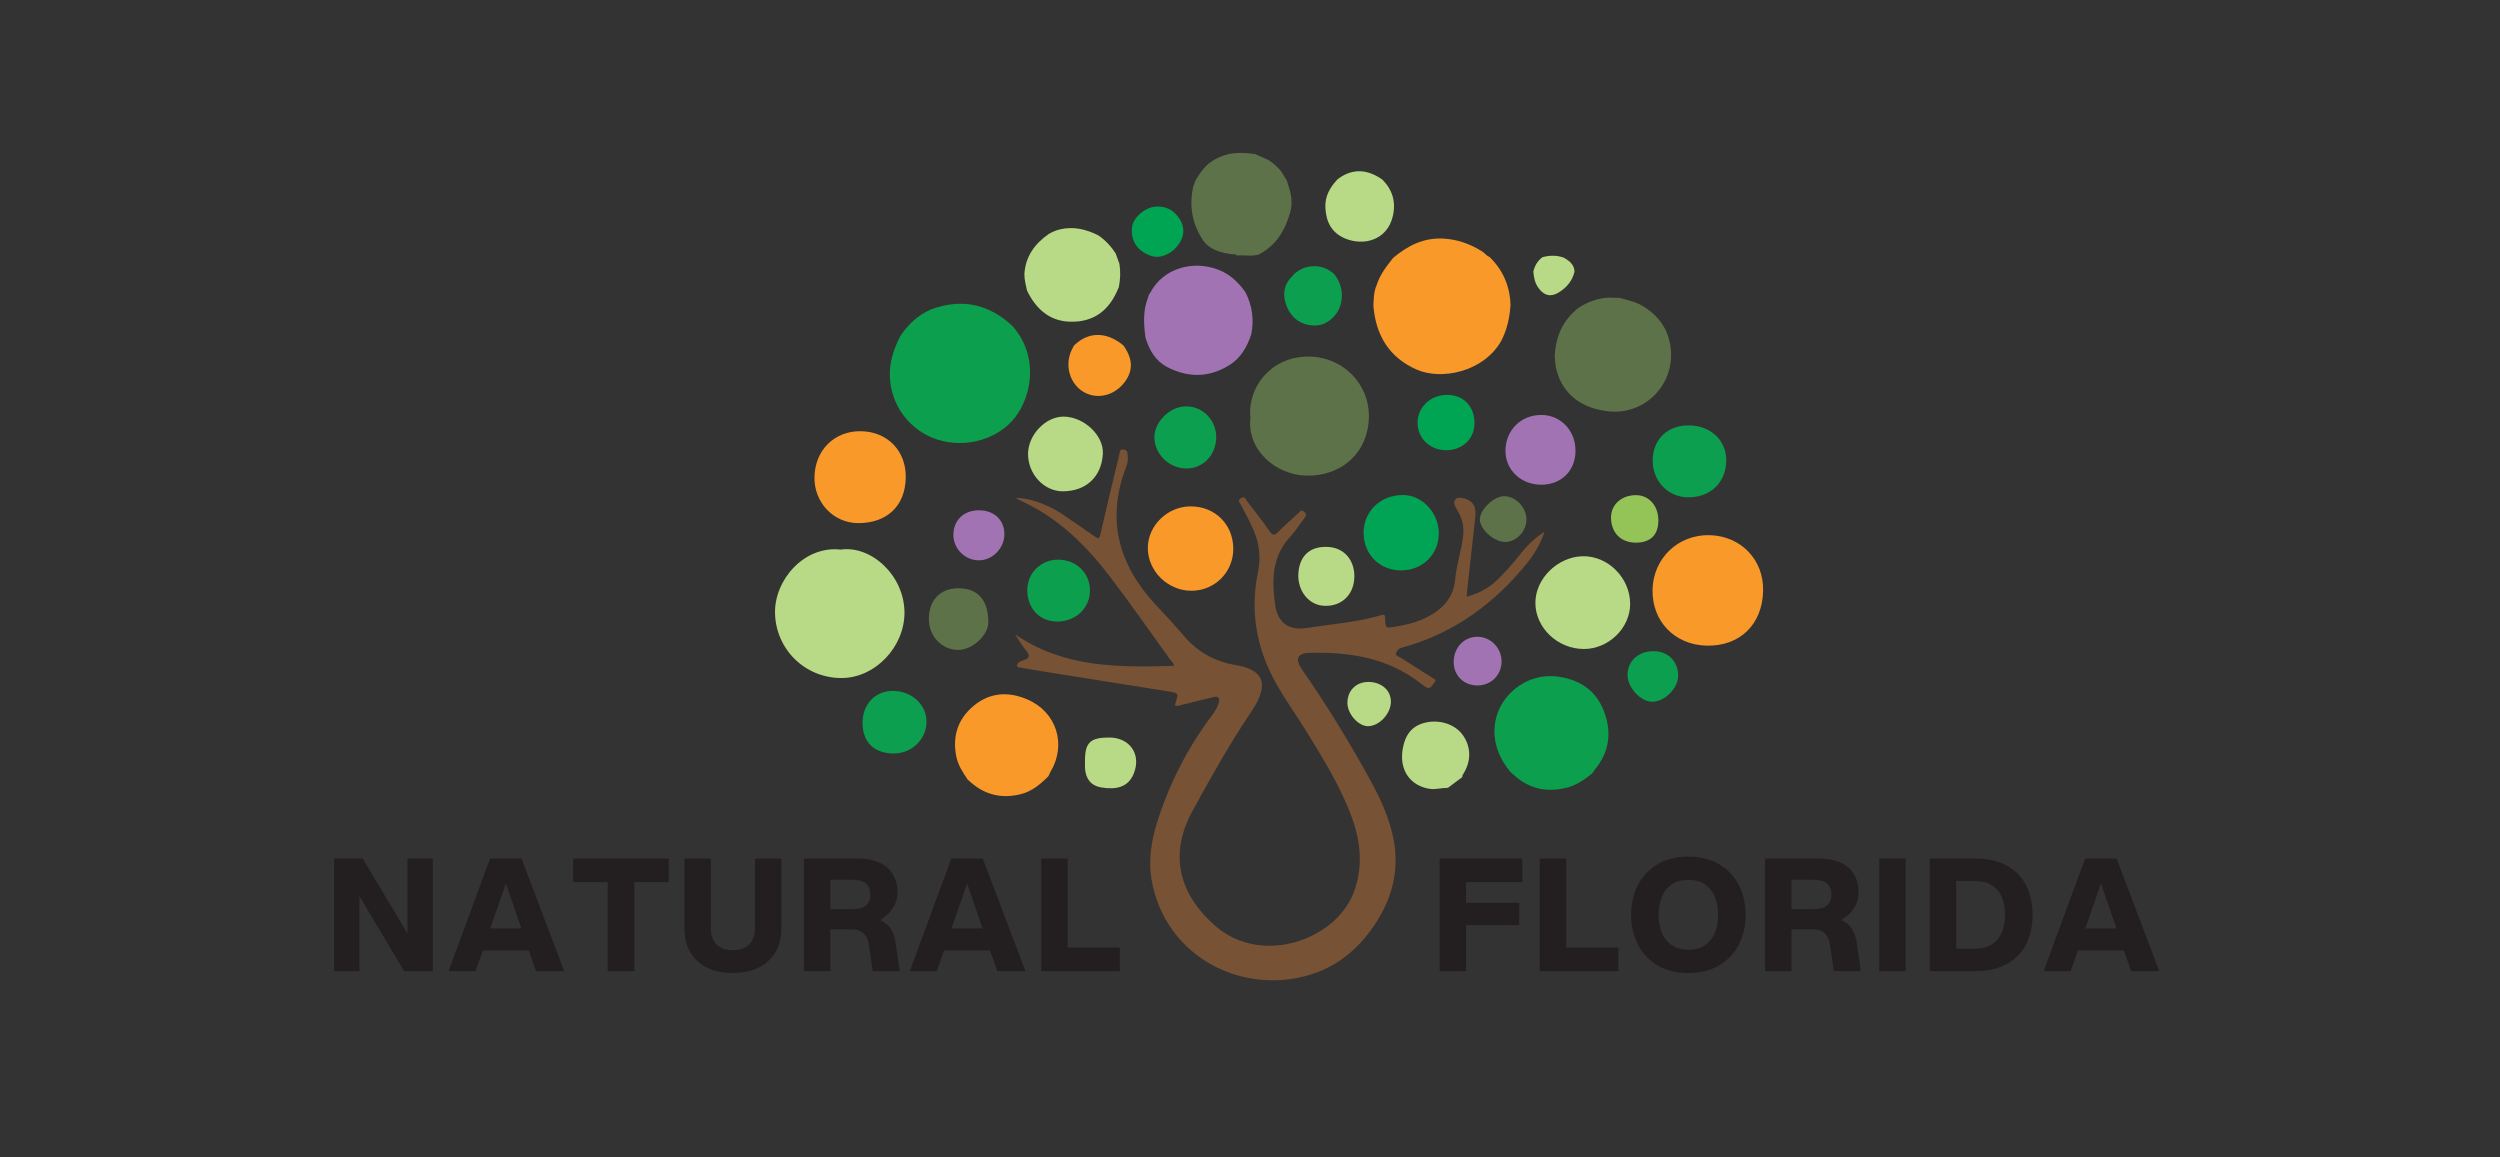
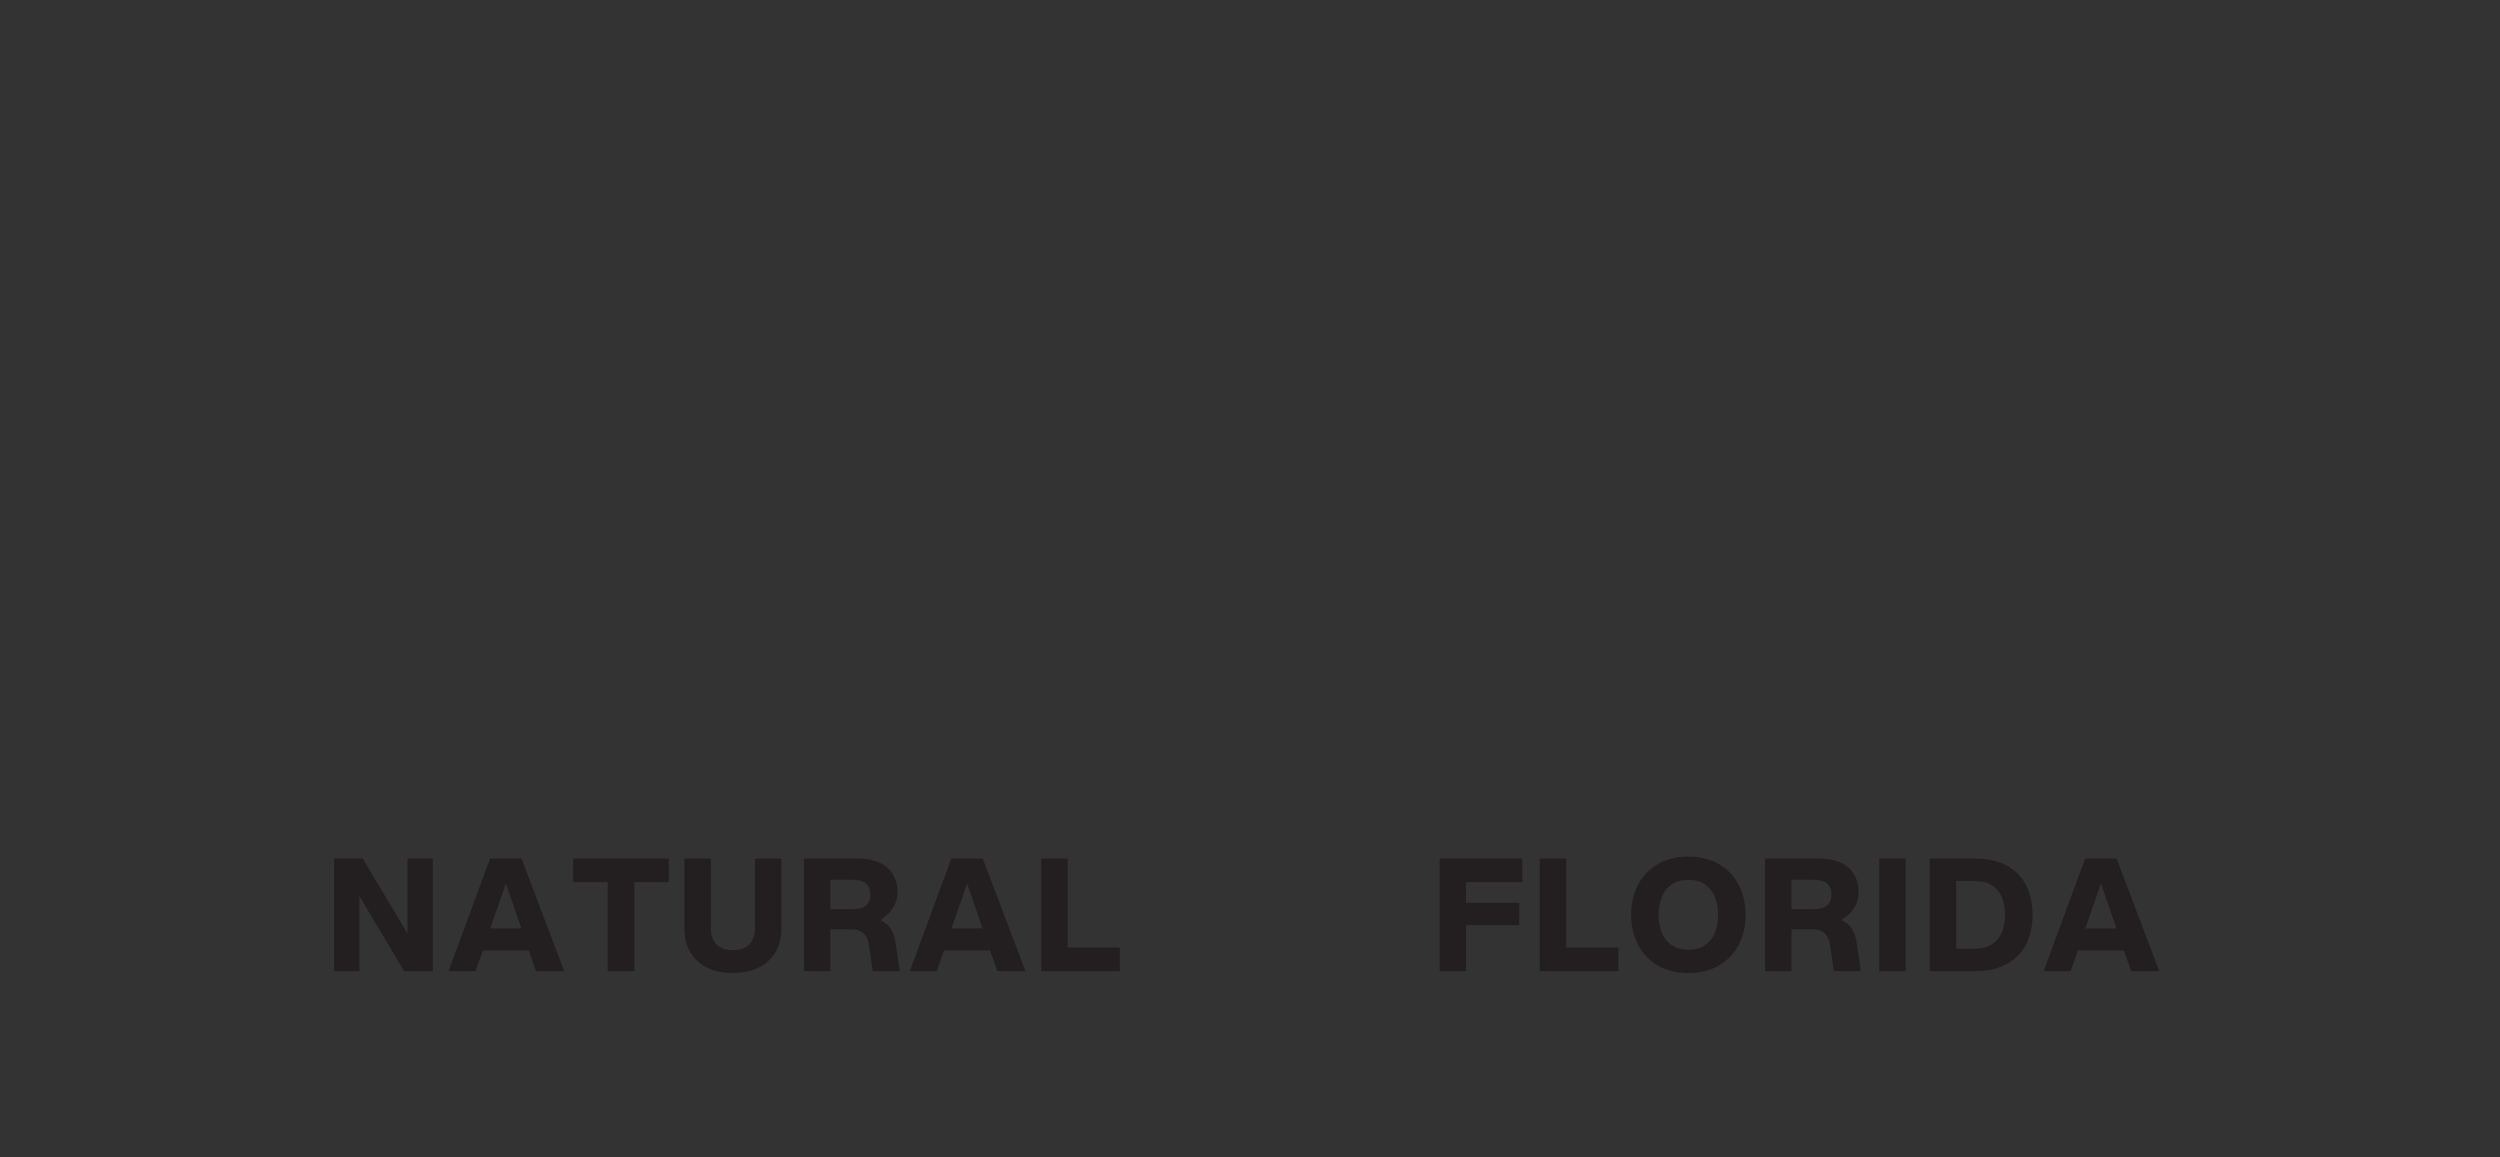
<svg xmlns="http://www.w3.org/2000/svg" id="Layer_1" data-name="Layer 1" viewBox="0 0 1080 500">
  <rect x="0" y="0" width="1080" height="500" fill="#333333" stroke="none" />
  <defs>
    <clipPath id="clippath">
-       <path d="m344.8 329.47 118.32 27.23 43.87 52.92c20.29 24.47 56.38 28.32 81.37 8.68l7.68-6.03 14.61-51.42 87.23-19.11 244.11-73.54V56.92L538.37-8.65 297.95 90.43 210.52 237.6l-77.23 83.06 182.45 16.55 29.06-7.74Z" class="cls-1" />
-     </clipPath>
+       </clipPath>
    <clipPath id="clippath-1">
      <path d="M82.25-62.52h928.55v1313.23H82.25z" class="cls-1" />
    </clipPath>
    <clipPath id="clippath-2">
      <path d="M82.25-62.52h928.55v1313.23H82.25z" class="cls-1" />
    </clipPath>
    <style>.cls-1{fill:none}.cls-2{fill:#070707}.cls-3{fill:#010101}.cls-4{fill:#b8d985}.cls-6{fill:#0c9f4e}.cls-7{fill:#030303}.cls-8{fill:#00a554}.cls-10{fill:#f8992a}.cls-14{fill:#785234}.cls-15{fill:#5d7249}.cls-17{fill:#a273b2}.cls-19{fill:#0b9f4f}</style>
  </defs>
  <g style="clip-path:url(#clippath)">
    <g style="clip-path:url(#clippath-1)">
      <g style="clip-path:url(#clippath-2)">
        <path d="M926.36 403.54q-6.08 0-8.19-5.86c-1.9-5.27-1.9-5.3-7.48-5.26-3.15.02-6.93-.91-9.28.49-2.37 1.42-2.37 5.56-3.38 8.51-.53 1.54-1.15 2.26-2.88 2.16a68.38 68.38 0 0 0-7.71 0c-1.98.1-2.07-.57-1.44-2.19 3.07-7.94 6.06-15.9 9.06-23.87 1.73-4.58 3.44-9.17 5.1-13.78.62-1.72 1.4-2.71 3.57-2.55 3.54.26 7.11.12 10.67.05 1.36-.03 2.03.34 2.58 1.73 5.04 12.96 10.15 25.89 15.37 38.78.7 1.72.16 1.84-1.24 1.81-1.58-.04-3.16 0-4.75 0m-18.18-34.97c-1.43 6.02-3.57 10.94-5.22 16.2h11.22c-1.93-5.21-3.8-10.28-5.99-16.2" class="cls-7" />
        <path d="M439.44 274.63c20.69 13.87 44.07 13.71 67.62 13.02.09-1.22-.87-1.77-1.41-2.52-8.63-11.97-17.06-24.09-26-35.83-10.12-13.29-21.83-24.95-37.2-32.29-1.03-.49-2.06-1-3.08-1.52-.13-.07-.22-.22-.33-.34 4.92-.25 13.74 2.79 19.68 6.82 4.75 3.23 9.48 6.47 14.19 9.76 1.35.95 1.96 1.3 2.45-.86 2.63-11.57 5.43-23.1 8.21-34.64.22-.91-.04-2.21 1.73-2.06 1.59.14 1.73 1 1.85 2.27.15 1.66.13 3.24-.49 4.83-8.94 22.85-3.6 42.72 12.78 60.17 4.1 4.37 8.17 8.75 12.05 13.32 5.91 6.96 13.44 11.1 22.47 12.58 2.25.37 4.48.93 6.54 1.97 4.04 2.04 5.44 5.19 4.29 9.58-.87 3.31-2.63 6.16-4.5 8.96-9.19 13.7-17.26 28.04-25.15 42.51-10.62 19.46-5.17 36.6 9.94 49.69 20.16 17.46 52.2 5.91 59.84-14.81 4.09-11.11 2.84-22-1.12-32.68-4.5-12.1-11.21-23.13-17.89-34.12-4.72-7.77-10.08-15.17-14.56-23.08-8.5-15.01-11.43-31.08-7.91-48.15 1.28-6.19.68-12.23-1.84-18.06-1.63-3.76-3.55-7.38-5.5-10.99-.49-.9-1.66-1.8-.09-2.88 1.75-1.2 2.12.44 2.77 1.29 3.3 4.29 6.65 8.54 9.74 12.99 1.34 1.93 2.14 1.74 3.62.27 2.85-2.84 5.85-5.52 8.81-8.23.65-.6 1.11-1.66 2.38-.56 1.22 1.06.94 1.78.12 2.84-2.06 2.65-3.8 5.59-6.09 8.03-5.87 6.27-7.57 13.79-7.2 22.02.11 2.53.35 5.08.73 7.59 1.09 7.31 5.82 10.92 13.09 9.83 11.01-1.65 22.16-2.54 32.92-5.64 1.43-.41 1.42.33 1.46 1.36.17 4.41.18 4.35 4.56 3.63 4.47-.73 8.87-1.78 12.92-3.77 6.96-3.43 12.06-8.32 12.8-16.68.56-6.37 2.74-12.46 3.44-18.84.4-3.6-.22-6.82-1.94-9.92-.12-.22-.25-.42-.36-.64-.79-1.7-2.51-3.56-.9-5.26 1.42-1.5 6.13.09 7.44 2.08 1.1 1.68 1.23 3.55 1.03 5.45-1.09 10.02-2.22 20.04-3.33 30.06-.16 1.44-.28 2.89-.44 4.56 5.1-1.29 9.31-3.52 12.89-6.91 3.63-3.45 6.94-7.21 10.05-11.14 3.04-3.86 6.49-7.3 10.7-9.97-1.65 4.94-4.17 9.4-7.4 13.39-13.93 17.28-31.06 29.98-52.62 36.22-.63.18-1.25.41-1.88.56-1.3.3-1.95 1.4-2.25 2.41-.32 1.05 1.05 1.2 1.71 1.63 5.16 3.32 10.36 6.6 15.55 9.88-2.77 4.19-2.88 4.32-6.55 1.44-14.27-11.16-30.89-13.7-48.3-13.21-5.04.14-6.09 2.77-3 7.2 10.41 14.94 19.9 30.46 28.72 46.38 4.86 8.77 9.21 17.79 10.96 27.76 2.16 12.34-.57 23.75-7.16 34.32-8.68 13.91-20.79 22.84-37.2 25.21-28.02 4.04-55.13-13.45-60.28-42.6-1.51-8.59-.19-17.01 2.4-25.23 5.28-16.71 13.14-32.12 23.73-46.1 1.25-1.65 2.25-3.42 2.84-5.4.63-2.11-.16-2.95-2.31-2.44-4.85 1.17-9.7 2.37-14.55 3.56-.62.15-1.24.43-2.02.09.07-.37.09-.76.21-1.12 1.33-4.2 1.35-4.27-2.93-4.96-17.87-2.88-35.76-5.7-53.64-8.55-3.48-.56-6.96-1.13-10.42-1.76-.53-.1-1.47.15-1.47-.87 0-.7.39-1.23 1.05-1.53.07-.03.14-.09.21-.13 1.34-.81 3.74-.97 3.82-2.48.07-1.32-1.61-2.72-2.51-4.09l-2.82-4.29.35-.38" class="cls-14" />
        <path d="M388.81 145.4c3.38-5.18 7.69-9.29 13.44-11.76 13.31-4.88 25.06-2.32 35.32 7.38 11.51 13.4 7.88 30.32 1 39.23-7.33 9.5-21.32 13.57-33.59 9.65-11.8-3.76-19.93-14.53-20.54-26.74-.32-6.43 1.54-12.17 4.37-17.76" class="cls-6" />
        <path d="M640.29 108.62c1.12.7 1.87 1.91 3.18 2.37 5.8 5.65 8.79 12.54 9.07 20.62-.31 5.51-1.48 10.79-4.04 15.72-7.68 13.43-25.88 17.02-36.52 12.33-11.9-5.24-17.64-14.86-18.67-27.56.17-2.98.09-6.01 1.36-8.82 1.42-4.53 4.24-8.23 7.16-11.85 6.28-5.34 13.3-8.84 21.78-8.36 6.03.34 11.57 2.34 16.68 5.55" class="cls-10" />
        <path d="M363.18 237.43c12.86-1.93 27.33 10.83 27.55 26.92.2 14.97-12.59 28.54-27.19 28.56-15.87.02-28.44-12.49-28.73-28.09-.27-14.35 12.63-29.19 28.38-27.39" class="cls-4" />
        <path d="M540.18 180.35c-1.33-12.86 8.69-26.07 24.5-26.31 15.18-.23 26.89 11.55 26.68 26.12-.22 15.06-11.51 25.67-27.05 25.31-13.05-.3-25.74-10.9-24.13-25.11m155.2-51.79 4.43.13c2.82.83 5.71 1.44 8.4 2.69 7.48 4.05 12.34 9.92 13.48 18.63 2.08 15.89-10.95 29.38-26.87 27.67-11.6-1.25-19.55-7.45-22.28-17.36-.54-1.98-.75-4.02-.89-6.06.26-8.75 3.44-16.06 10.52-21.47 4.05-2.52 8.39-4.12 13.21-4.24" class="cls-15" />
        <path d="M688.06 333.92c-3.41 2.8-7.01 5.33-11.38 6.4-8.53 2.09-16.19.47-22.75-5.58-.48-.44-.98-.86-1.47-1.29-4.25-5.23-6.97-11.01-6.85-17.94.25-14.25 13.46-25.29 27.73-23.17 9.24 1.37 16.11 5.97 19.52 14.8 3.52 9.09 2.47 17.67-3.9 25.34-.36.43-.61.95-.91 1.43" class="cls-6" />
        <path d="M761.67 255.29c-.34 14.55-10.14 24-24.49 23.63-13.78-.36-23.6-10.59-23.28-24.25.32-13.52 11.07-23.78 24.59-23.48 13.59.31 23.5 10.61 23.18 24.1" class="cls-10" />
        <path d="M494.85 145.89c-.62-4.61-.98-9.23.03-13.82.37-1.65 1-3.25 1.51-4.88.19-.26.41-.51.56-.79 5.82-10.97 18.77-13.83 29.08-10 5.2 1.93 9 5.51 12.07 9.99 2.9 5.72 3.69 11.72 2.45 18-1.78 5.42-4.49 10.24-9.46 13.34-8.74 5.46-17.82 5.53-26.84.84-5.07-2.64-7.78-7.33-9.39-12.69" class="cls-17" />
-         <path d="M452.93 335.29c-3.42 3.46-7.08 6.57-11.95 7.79-8.01 2-15.21.44-21.49-5.01l-1.47-1.29c-2.1-3.14-4.19-6.27-4.93-10.07-1.69-8.74.71-16.15 7.56-21.82 7.03-5.82 15-6.24 23.14-2.75 12.63 5.41 17.06 19.44 10.08 31.19-.37.62-.63 1.31-.94 1.97" class="cls-10" />
        <path d="M684.13 280.36c-11.29-.04-20.85-9.19-20.84-19.94 0-10.54 9.67-19.81 20.27-20.12 11.13-.32 20.69 9.46 20.67 20.6-.02 10.5-9.39 19.5-20.09 19.47" class="cls-4" />
        <path d="M351.85 206.21c.17-11.75 8.61-20.12 20.11-19.93 11.45.19 19.56 8.53 19.33 20.09-.26 12.8-8.74 19.64-20.49 19.62-10.75-.01-19.11-8.93-18.95-19.78m162.46 12.54c10.52-.02 18.37 7.7 18.47 18.18.09 10.1-7.86 18.2-17.94 18.28-10.3.08-19.04-8.48-18.98-18.58.05-9.64 8.53-17.86 18.46-17.88" class="cls-10" />
-         <path d="M605.36 246.41c-9.25.03-16.17-6.78-16.29-16.02-.12-9.4 7.18-16.51 16.99-16.55 8.25-.04 15.46 7.63 15.51 16.51.05 9.04-7.01 16.03-16.21 16.06" style="fill:#00a454" />
        <path d="M444.11 196.11c0-8.17 7.52-16.11 15.27-16.13 8.73-.02 17.56 8.04 17.05 16.17-.62 9.79-7.11 15.96-17.07 16.1-8.32.12-15.25-7.4-15.25-16.14" class="cls-4" />
        <path d="M729.66 183.77c9.4.09 16.13 6.45 16.08 15.19-.05 9.46-6.87 15.99-16.57 15.88-8.64-.1-15.27-7.06-15.21-15.96.07-9.1 6.4-15.2 15.69-15.11" class="cls-19" />
        <path d="M650.36 194.68c.1-8.96 6.79-15.53 15.69-15.42 8.35.11 14.65 6.89 14.56 15.66-.09 8.6-6.28 14.58-14.99 14.48-8.69-.1-15.35-6.52-15.25-14.72" class="cls-17" />
        <path d="M631.72 335.7c-2.06 1.54-4.13 3.08-6.19 4.62l-.51-.24c-.02.12-.05.24-.07.36l.06-.02c-2.37-.12-4.66.72-7.07.4-8.46-1.13-13.33-7.78-12.07-16.61.83-5.79 3.31-10.3 9.39-11.92 6.27-1.66 13.06.43 16.47 4.99 3.71 4.97 3.96 11.05.69 16.61-.33.56-.79 1.07-.69 1.79" class="cls-4" />
        <path d="M372.62 312.33c-.02-8.11 5.42-13.85 13.12-13.86 8.07-.01 14.52 5.89 14.51 13.28 0 7.59-6.37 13.78-14.14 13.76-8.51-.03-13.48-4.88-13.49-13.18" class="cls-19" />
        <path d="M456.79 268.51c-7.62.03-12.99-5.59-13-13.61-.01-7.35 5.91-13.17 13.37-13.13 7.84.04 13.74 5.8 13.7 13.38-.04 7.56-6.12 13.33-14.07 13.36" class="cls-6" />
        <path d="M498.7 188.87c0-6.8 6.88-13.41 13.88-13.33 7.08.08 12.81 5.99 12.82 13.24 0 7.72-5.6 13.64-12.89 13.61-7.48-.03-13.81-6.22-13.81-13.52" class="cls-19" />
        <path d="M463.96 149.28c6.18-6.12 14.16-6.11 21.41.02 4.02 5.72 4.21 10.71.6 15.61-3.77 5.12-9.84 7.3-15.37 5.53-7.68-2.47-11.31-11.79-7.56-19.42.29-.58.61-1.15.92-1.73" class="cls-10" />
        <path d="M413.9 254.12c8.48-.03 13.05 5.1 13.06 14.65 0 5.65-6.77 11.93-12.93 11.98-7.14.07-12.8-5.89-12.77-13.44.03-8.01 4.98-13.16 12.65-13.19" class="cls-15" />
        <path d="M585.08 249.06c-.04 7.88-5.65 13.18-13.36 12.63-6.96-.5-11.77-7.35-10.71-15.25.94-6.98 5.58-10.63 12.89-10.15 6.75.45 11.23 5.57 11.19 12.77" class="cls-4" />
        <path d="M636.98 182.73c.02 6.76-5.1 11.71-12.16 11.77-7 .05-12.41-5.1-12.43-11.86-.02-6.78 5.68-12.11 12.88-12.05 6.98.07 11.68 4.94 11.71 12.14" class="cls-8" />
        <path d="M468.72 328.86c-.08-8.01 2.2-10.24 10.4-10.26 8.93-.02 13.99 7.24 10.7 15.51-2.39 6-7.54 7.12-13.98 6.08-4.44-.71-6.77-3.6-7.11-8.15-.08-1.06-.01-2.13-.01-3.19" class="cls-4" />
        <path d="M422.89 242.06c-6 0-11-4.96-11.02-10.94-.03-6.33 4.45-10.67 10.99-10.67 6.6 0 10.99 4.1 11.03 10.3.04 6.02-5.1 11.31-11 11.31" class="cls-17" />
        <path d="M714.38 281.3c6.15.01 10.57 4.41 10.59 10.53.02 5.48-5.79 11.34-11.25 11.32-4.96-.01-10.6-6.1-10.62-11.47-.03-6.09 4.65-10.4 11.28-10.38" class="cls-19" />
        <path d="M638.15 296.12c-5.95-.06-10.24-4.41-10.15-10.29.09-6.11 4.45-10.72 10.17-10.75 5.79-.02 10.53 4.82 10.51 10.73-.02 5.84-4.65 10.37-10.53 10.31" class="cls-17" />
        <path d="M706.67 234.43c-6.45 0-10.69-4.29-10.71-10.87-.02-5.57 4.58-9.69 10.8-9.65 5.69.04 9.71 4.65 9.66 11.07-.05 6.15-3.46 9.45-9.75 9.45" style="fill:#94c358" />
        <path d="M659.43 224.42c0 5.06-4.35 9.68-9.13 9.71-4.86.03-11.03-5.47-11-9.8.03-4.19 6.01-9.92 10.4-9.97 5.03-.06 9.73 4.8 9.72 10.06" class="cls-15" />
-         <path d="M591.13 294.59c5.66.02 9.76 3.61 9.74 8.55-.02 5.17-4.97 10.49-9.83 10.57-4.24.07-9.01-5.34-8.96-10.17.05-5.25 3.81-8.96 9.05-8.94" class="cls-4" />
        <path d="M438.68 274.44c-.06-.05-.12-.1-.17-.16-.02-.02 0-.08.01-.12.04.11.07.22.11.33l.04-.05" class="cls-14" />
        <path d="M439.08 275.01c-.13-.19-.27-.38-.41-.57l-.04.05c.32-.29.56-.07.8.14l-.35.38Z" class="cls-14" />
        <path d="m553.47 74.06 2.44 3.95c1.5 4.39 2.81 8.82 1.51 13.51-2.21 7.92-6.11 14.62-13.78 18.49-3.08.82-6.23.1-9.34.37-.59-.83-1.48-.45-2.25-.56-4.82-.69-9.68-2.01-12.42-6.14-4.77-7.18-6.06-15.27-3.97-23.76.42-.35.45-.84.49-1.33 1.42-2.75 3.18-5.25 5.4-7.41 2.7-2.33 5.87-3.74 9.28-4.65 3.78-.71 7.56-.53 11.34.02 1.96.86 3.92 1.73 5.88 2.59 2.04 1.38 3.89 2.98 5.43 4.91" class="cls-15" />
        <path d="M443.68 125.57c-.54-2.39-1.17-4.77-1.14-7.25.49-7.57 4.47-13.02 10.49-17.22 1.53-.9 3.14-1.6 4.88-2.01 5.92-1.4 11.4-.04 16.67 2.64 3.01 2.11 5.48 4.73 7.42 7.85.52 1.43 1.05 2.86 1.57 4.3.57 3.37.43 6.72-.21 10.06-4.02 10.29-10.88 15.3-21.08 15.03-7.68-.2-13.2-4.19-17.09-10.62-.55-.9-1.01-1.86-1.51-2.79m232-14.2c2.32 1.37 4.4 2.93 4.51 5.97-.93 4-3.38 6.88-6.77 8.99-3.42 2.13-6.33 1.44-8.74-1.84-1.58-2.14-2.09-4.59-2.28-7.16.62-2.54 1.81-4.71 4.01-6.24 3.12-.82 6.22-.86 9.28.27m-78.57-33.81c4.51 4.47 6.02 9.81 4.55 15.96-2.47 10.37-12.73 12.9-20.73 9.46-5.66-2.44-8.03-7.02-8.37-13.07-.29-5.1 1.96-8.9 5.21-12.4 5.16-4 11.65-5.36 19.34.05" class="cls-4" />
        <path d="M624.95 340.45c.03-.12.05-.24.07-.36l.51.24c-.19.04-.39.09-.58.13" style="fill:#f6f6fa" />
        <path d="M558.89 118.56c4.57-4.43 12.15-5 17.37-.26 4.74 5.73 4.03 13 1.14 17.01-2.95 4.11-7.02 6.01-11.95 5.09-5.19-.96-8.56-4.48-10.07-9.42-1.36-4.42-.5-8.55 3.06-11.85.18-.16.3-.38.45-.58" class="cls-19" />
        <path d="M503.18 110.26c-2.26.95-4.52.88-6.77-.03-5.09-2.08-7.95-6.16-7.39-11.91.44-4.52 5.9-8.92 10.59-9.1 4.45-.17 7.71 1.82 9.98 5.38 2.14 3.34 2.16 6.94-.01 10.34-1.55 2.42-3.62 4.32-6.39 5.32" class="cls-8" />
        <path d="M831.63 382.43v-18.65c0-.95-.27-1.89 1.33-2.02 9.38-.75 18.74-1.44 28.05.61 4.2.92 8.05 2.68 11.25 5.6 9.75 8.89 6.96 25.46-5.35 31.87-4.35 2.26-9.06 3.32-13.9 3.78-6.51.61-13.02.53-19.53-.09-1.59-.15-1.9-.73-1.89-2.17.07-6.31.03-12.63.03-18.94m11.43.05v11.84c0 .89-.14 1.79 1.24 1.83 5.48.19 10.91.06 15.75-3 4.46-2.82 6.09-7.11 5.84-12.16-.25-4.98-2.78-8.39-7.41-10.45-4.65-2.07-9.5-1.46-14.32-1.55-1.45-.03-1.08 1.14-1.09 1.95-.03 3.85-.01 7.7-.01 11.55" class="cls-7" />
        <path d="M719.36 404.34c-7.99-.16-15.5-2.24-20.7-9.11-7.58-10.02-4.47-24.71 6.79-30.85 9.54-5.2 19.59-5.26 29.28-.26 7.68 3.96 11.1 10.73 10.67 19.27-.47 9.24-5.49 15.34-13.9 18.81-3.8 1.57-7.82 2.04-12.15 2.14m.76-7.91c7.91.01 13.27-5.59 13.27-13.86s-5.41-13.97-13.19-14.04c-7.84-.07-13.49 5.82-13.49 14.08 0 8.09 5.54 13.8 13.41 13.82" class="cls-2" />
        <path d="M785.5 383.74c4.02 2.23 5.66 5.71 6.79 9.57.8 2.73 1.66 5.47 2.74 8.09.84 2.04.1 2.3-1.69 2.17-1.58-.12-3.16-.02-4.75-.02q-4.87 0-6.44-4.77c-.76-2.33-1.36-4.73-2.26-7.01-1.48-3.77-7.11-5.99-10.76-4.42-1.07.46-.61 1.35-.62 2.03-.05 4.04-.08 8.09 0 12.14.03 1.49-.34 2.15-1.97 2.06-2.95-.16-6.67.91-8.65-.5-1.95-1.4-.59-5.33-.61-8.14-.09-10.16.03-20.33-.09-30.49-.02-2.01.53-2.61 2.54-2.77 7.41-.6 14.8-1.01 22.2.09 2.07.31 4.04.93 5.9 1.9 3.72 1.93 5.81 4.92 6.01 9.15.21 4.21-1.98 7.08-5.26 9.31-.81.55-1.74.93-3.1 1.64m-17.01-9.53v4.13c0 .68-.09 1.55.88 1.56 3.92.05 7.96.59 11.37-2.02 2.84-2.17 2.46-6.44-.7-8.17-1.75-.96-3.72-1.22-5.71-1.25q-5.85-.1-5.85 5.75m-143.37-4.66c4.15.1 8.3.03 12.46.03 6.15 0 6.06 0 6.09-6.14 0-1.84-.48-2.29-2.3-2.27-7.61.11-15.23.05-22.84.05q-6.76 0-6.82 6.6c0 .17-.01.34-.02.5.15.49.19 1.03.1 1.54.44.81.17 1.72.17 2.57.03 7.58.02 15.16.02 22.73 0 8.72 0 8.68 8.88 8.2 1.57-.08 2.03-.61 2-2.1-.08-3.25-.02-6.5-.02-9.74q0-4.99 5.2-4.71c2.77 0 5.54-.02 8.31-.02 6.24 0 6.16 0 6.05-6.17-.03-1.82-.73-2.07-2.27-2.04-3.46.09-6.92.03-10.38.03-6.97 0-6.92 0-6.67-7.09.05-1.56.5-2.01 2.04-1.98" class="cls-7" />
        <path d="M656.37 381.99c0-6.21.06-12.42-.04-18.62-.03-1.66.39-2.24 2.11-2.14 3.04.18 7.06-1 8.86.53 1.87 1.58.51 5.72.54 8.74.07 7.39.1 14.78-.03 22.17-.03 1.96.53 2.45 2.44 2.4 5.53-.13 11.07.01 16.6-.08 1.56-.03 1.95.42 1.98 1.97.14 6.58.2 6.58-6.26 6.58-7.71 0-15.42-.15-23.12.08-2.76.08-3.22-.83-3.15-3.3.18-6.1.06-12.22.06-18.33m161.26.41c0 6.22-.06 12.44.03 18.65.03 1.79-.26 2.69-2.36 2.52-2.46-.2-4.95-.11-7.42-.02-1.27.04-1.7-.35-1.69-1.65.04-13.03.05-26.06 0-39.08 0-1.4.55-1.61 1.75-1.58 2.47.07 4.95.14 7.42-.02 1.78-.11 2.37.33 2.33 2.23-.13 6.31-.05 12.63-.05 18.95" class="cls-3" />
        <path d="M170.18 396.21c-3.82-6.26-8.35-12.07-11.89-18.52-.93-1.69-1.92-3.35-3.42-4.94.09 2.06.23 4.12.26 6.18.1 7.68.13 15.36.26 23.04.02 1.4-.59 1.62-1.77 1.59-2.37-.06-4.75-.14-7.11.02-1.73.11-1.9-.67-1.9-2.08.03-5.12-.04-10.24-.08-15.36.04-7.49.13-14.98.06-22.47-.02-1.88.4-2.56 2.4-2.45 3.15.18 6.33.15 9.49 0 1.49-.07 2.37.52 3.13 1.62 6.01 8.69 12.62 16.99 17.21 26.71.85-.59.48-1.41.48-2.07-.01-7.99-.01-15.98-.15-23.96-.03-1.8.4-2.49 2.27-2.27 2.71.31 6.25-1.15 7.92.62 1.3 1.39.43 4.86.43 7.41.02 10.55-.04 21.1.05 31.65.02 2.05-.54 2.88-2.65 2.65-1.27-.15-2.6-.21-3.85 0-5.48.97-8.57-1.7-10.37-6.52-.12-.33-.51-.56-.78-.84" class="cls-7" />
        <path d="M379.2 383.71c3.99 2.08 5.58 5.26 6.69 8.81 1 3.18 2.02 6.35 3.16 9.49.45 1.23.2 1.56-1.05 1.55-2.87-.05-5.73-.09-8.6.02-1.44.05-1.93-.81-2.29-1.84-1-2.87-1.9-5.76-2.88-8.63-1.66-4.87-6.02-7.1-11-5.8-1.26.33-.86 1.15-.86 1.82-.04 4.04-.11 8.08.02 12.12.06 1.81-.5 2.44-2.33 2.33-2.84-.18-6.54.91-8.33-.5-1.91-1.5-.57-5.35-.59-8.16-.08-10.25 0-20.5-.07-30.75-.01-1.68.29-2.34 2.18-2.49 7.6-.62 15.18-1.09 22.76.11 3.48.55 6.76 1.74 9.15 4.44 4.62 5.24 2.85 13.14-3.57 16.43-.6.31-1.23.55-2.37 1.06m-12.68-15.16c-.23 0-.93.05-1.61-.01-2.04-.19-2.8.64-2.65 2.71.17 2.34.04 4.71.04 7.06 0 .81-.03 1.64 1.13 1.64 3.24 0 6.54.3 9.6-1.08 2.26-1.02 3.46-2.72 3.26-5.36-.19-2.48-1.73-3.65-3.78-4.36-1.78-.61-3.65-.8-5.99-.61" class="cls-2" />
        <path d="M420.2 361.26q7.72 0 10.6 7.24c4.31 10.92 8.55 21.87 12.92 32.77.75 1.87.5 2.5-1.54 2.29-.78-.08-1.58-.01-2.37-.01-8.05 0-8.18.04-10.72-7.76-.89-2.74-2.23-3.68-5.03-3.43-2.84.25-5.73.17-8.59.02-2.04-.1-3.19.33-3.76 2.58-.73 2.91-1.24 7.04-3.25 8.16-2.56 1.44-6.52.36-9.87.44-1.68.04-1.67-.46-1.12-1.9 4.94-12.89 9.8-25.8 14.59-38.74.5-1.36 1.14-1.77 2.51-1.68 1.87.11 3.75.03 5.63.03m5.53 23.52c-1.94-5.21-3.8-10.21-5.88-15.83-1.92 5.73-3.59 10.73-5.29 15.83h11.18Zm-186.87 18.75q-6.06 0-8.19-5.88c-1.91-5.26-1.91-5.28-7.49-5.25-3.15.02-6.95-.93-9.28.49-2.34 1.43-2.38 5.56-3.35 8.53-.49 1.49-1.13 2.28-2.89 2.15-2.56-.18-5.14-.07-7.71-.04-1.37.02-2.27.08-1.51-1.9 4.95-12.99 9.77-26.03 14.64-39.04.32-.85.78-1.41 1.92-1.38 4.15.09 8.31.08 12.46 0 1.09-.02 1.47.38 1.85 1.34 5.1 13.04 10.22 26.07 15.44 39.06.74 1.85.07 1.99-1.44 1.93-1.48-.06-2.97-.01-4.45-.01m-23.39-18.8h11.15c-1.93-5.25-3.79-10.3-5.8-15.79-1.85 5.45-3.55 10.5-5.35 15.79m122.23-10.13c0 3.75.12 7.5-.02 11.25-.38 9.85-5.63 16.01-15.31 17.88-4.7.91-9.44.86-14.13-.3-7.35-1.82-11.64-6.58-12.71-13.92-1.3-8.92-.38-17.93-.63-26.9-.04-1.33.63-1.39 1.64-1.37 2.67.04 5.35.13 8.01-.03 1.73-.11 1.9.67 1.88 2.06-.05 6.71-.04 13.42 0 20.13 0 1.57.11 3.16.37 4.71.9 5.39 4.25 8.27 9.49 8.29 5.37.02 8.63-2.65 9.67-8.06.28-1.44.34-2.94.35-4.41.03-6.91.06-13.81-.02-20.72-.02-1.52.35-2.24 1.95-1.96.1.02.2 0 .29 0 2.95.05 6.82-1 8.61.46 1.86 1.53.41 5.53.57 8.45.08 1.48.01 2.96.01 4.44h-.02Z" class="cls-7" />
        <path d="M265.51 361.26c5.83 0 11.66.05 17.49-.03 1.75-.03 2.58.17 2.55 2.3-.08 6.15.03 6.13-6.09 6.16-2.65.01-6.19-.89-7.71.45-1.77 1.56-.53 5.18-.55 7.89-.08 7.78-.07 15.57 0 23.35.02 1.58-.28 2.3-2.06 2.18-3.04-.2-7.01.95-8.87-.56-1.96-1.59-.57-5.71-.61-8.72-.09-7.39-.09-14.78.01-22.17.03-1.91-.47-2.58-2.47-2.48-3.25.17-6.52 0-9.78.07-1.42.03-2.05-.23-2.1-1.9-.2-6.55-.27-6.55 6.26-6.55h13.93Zm196.25-.08c.39.02.8.12 1.18.06 2.41-.38 3.17.51 3.13 3.01-.15 9.23.02 18.47-.12 27.7-.04 2.42.57 3.21 3.08 3.12 5.31-.19 10.64-.07 15.96-.05.99 0 2.29-.43 2.47 1.25-.11 2.33.67 5.6-.55 6.77-1.61 1.52-4.83.45-7.36.47-7.48.06-14.96-.03-22.44.06-1.83.02-2.6-.32-2.48-2.36.17-3.03 0-6.08-.03-9.12 0-4.56-.02-9.12-.02-13.68.07-.18.07-.36-.01-.54.02-4.94.03-9.88.05-14.82-.05-1.18.15-1.96 1.7-1.83 1.81.15 3.64-.01 5.46-.04" class="cls-3" />
        <path d="M459.32 435.52c0-3.26.11-6.18-.04-9.09-.12-2.33 1.48-1.56 2.58-1.6 1.16-.04 2.6-.56 2.53 1.67-.14 4.24.02 8.48-.08 12.72-.02.91.79 2.6-.78 2.66-1.68.06-3.73 1.12-5.14-.88-2.3-3.27-4.63-6.52-6.91-9.72 0 2.97-.12 5.95.04 8.93.13 2.46-1.56 1.72-2.77 1.77-1.2.05-2.56.49-2.46-1.72.17-4.04-.04-8.08.1-12.12.04-1.08-1.01-3 .78-3.19 1.94-.21 4.26-1.06 5.82 1.49 1.86 3.04 4.07 5.87 6.34 9.1m-88.97 6.13c-4.03 1.14-6.85.08-8.55-3.56-.28-.61-.74-1.16-1.19-1.68-.67-.8-1.6-.71-2.46-.48-.93.25-.57 1.11-.63 1.74-.05.49-.06.99 0 1.47.21 1.92-.03 2.96-2.56 2.95-2.55-.01-2.83-.98-2.76-3.06.13-4.03.1-8.07 0-12.1-.04-1.61.32-2.26 2.09-2.18 3.54.15 7.12-.21 10.61.62 2.07.49 3.94 1.4 4.32 3.85.34 2.26-.31 4.14-2.45 5.18-1.36.66-1.04 1.21-.27 2.13 1.35 1.63 2.56 3.37 3.87 5.12m-10.15-9.15c1.7-.02 3.87.03 3.82-2.19-.06-2.71-2.64-1.96-4.36-2.25-1.95-.33-2.15.68-2.28 2.36-.19 2.51 1.33 2.12 2.81 2.08m-32.83-7.78c3.74-.14 7.1.75 9.16 4.14 1.77 2.92 1.63 6.04-.02 9-1.85 3.33-7.24 5.04-12.17 3.99-4.98-1.06-7.97-4.88-7.43-9.47.59-5.05 4.1-7.61 10.46-7.67m4.89 8.7c.05-3.42-1.66-5.25-4.91-5.26-3.03 0-4.92 1.86-5.02 4.93-.1 3.21 1.83 5.41 4.81 5.48 3.11.07 5.07-1.9 5.11-5.16m69.01-6.69c-1.41 1.87-2.4 2.87-4.89 1.8-3.89-1.67-7.68.68-8.03 4.34-.37 3.97 3.96 7.1 7.66 5.62 1.03-.42.91-1.1.95-1.87.05-.97-.53-1.12-1.32-1.11-1.24.02-2.61.39-2.47-1.77.15-2.26 1.75-1.44 2.82-1.46 6.14-.1 6.88.86 5.83 6.97-.2 1.16-.97 1.39-1.75 1.7-4.35 1.71-8.69 1.71-12.9-.39-2.8-1.4-4.27-3.82-4.32-6.91-.04-3.06 1.28-5.63 3.99-7.12 4.72-2.59 9.52-2.68 14.42.21m12.01 15.25c2.39-5.62 4.58-10.93 6.93-16.18.67-1.51 6.41-1.55 7.06-.07 2.3 5.27 4.47 10.6 6.8 16.18-2.92-.05-5.98 1.28-6.78-3.05-.34-1.84-2.14-.79-3.28-.97-2.43-.38-4.53-.03-4.85 3-.15 1.38-1.12 1.08-1.96 1.09-1.17.02-2.33 0-3.92 0m8.18-7.4c1.46.36 2.78.28 4.3.05-.61-2.07-1.03-4.13-2.27-6.21-.72 2.2-1.36 4.14-2.02 6.16m96.15-7.81c-1.5 1.67-2.71 2.73-5.11 1.69-2.41-1.04-4.96-.31-6.47 2.06-1.34 2.1-1.21 4.39.39 6.34 1.74 2.12 4.1 2.11 6.52 1.4.56-.16 1.03-.61 1.58-.76 1.41-.37 2.26.72 2.83 1.6.76 1.18-.71 1.45-1.33 1.74-4.1 1.91-8.31 1.91-12.2-.37-5.66-3.31-5.42-11.13.37-14.26 4.43-2.4 8.9-2.16 13.43.56m-37.64 6.42c0-2.07.19-4.17-.05-6.21-.28-2.37 1.08-2.24 2.65-2.2 1.49.04 2.89-.33 2.76 2.15-.23 4.33-.22 8.69 0 13.02.12 2.56-1.45 1.99-2.85 2.03-1.4.05-2.76.28-2.55-1.98.21-2.25.05-4.53.05-6.81m295.26-6.38c-1.41 1.87-2.4 2.87-4.89 1.8-3.89-1.67-7.68.68-8.03 4.34-.37 3.97 3.96 7.1 7.66 5.62 1.03-.42.91-1.1.95-1.87.05-.97-.53-1.12-1.32-1.11-1.24.02-2.61.39-2.47-1.77.15-2.26 1.75-1.44 2.82-1.46 6.14-.1 6.88.87 5.83 6.97-.2 1.16-.97 1.39-1.75 1.7-4.35 1.71-8.69 1.71-12.9-.39-2.8-1.4-4.27-3.82-4.32-6.91-.04-3.06 1.28-5.63 3.99-7.12 4.72-2.59 9.52-2.68 14.42.21m-91.21 5.94c-1 1.94-2.05 3.85-2.98 5.82-.5 1.07-1.04 1.71-2.39 1.71-1.37 0-1.9-.67-2.39-1.73-.91-1.92-1.91-3.8-3.44-5.64 0 2.34-.15 4.68.04 7 .19 2.28-1.25 1.88-2.61 1.98-1.54.11-2.31-.18-2.25-2.02.14-4.14-.01-8.29.09-12.43.02-.91-.77-2.68.8-2.63 1.83.05 4.23-1.43 5.53 1.24 1.38 2.82 2.77 5.62 4.37 8.88 1.34-2.92 2.58-5.59 3.81-8.27.75-1.63 4.9-2.83 6.35-1.85.49.33.43.83.43 1.31 0 4.74-.05 9.48.03 14.21.04 2.34-1.63 1.39-2.7 1.53-1.25.17-2.34.14-2.22-1.72.15-2.4.04-4.81.04-7.21-.17-.06-.34-.11-.51-.17m54.78 2.72c0-3.05.13-6.01-.05-8.96-.13-2.08 1.08-1.92 2.39-1.83 1.22.09 2.81-.65 2.71 1.8-.17 4.13.03 8.28-.1 12.42-.03.95.99 2.79-.86 2.84-1.76.05-3.86 1.14-5.34-1.17-2.04-3.2-4.36-6.23-6.66-9.49 0 3.03-.16 5.92.05 8.78.17 2.25-1.14 2.03-2.54 1.99-1.3-.04-2.74.48-2.62-1.9.21-4.13.01-8.28.09-12.42.02-.94-.68-2.6.68-2.72 1.72-.15 3.88-1.07 5.25.75 2.4 3.18 4.61 6.5 7 9.9m-102.71 5.34c.06-5.35.13-10.7.19-16.05 3.64.02 7.28.04 10.92.05.94.27 1.91.46 2.82.81 3.96 1.52 4.74 5.89 1.23 8.27-1.77 1.2-1.31 1.85-.37 3.01 1.22 1.51 2.39 3.05 3.61 4.61q-5.42.93-8.4-3.28c-.45-.64-1.03-1.19-1.46-1.84-.56-.85-1.33-.74-2.1-.57-.85.19-.9.93-.92 1.64-.01.59.08 1.2-.03 1.76-.18.88.6 2.49-.59 2.49-1.6 0-3.68 1.36-4.91-.91m9.12-8.51c1.25.18 2.33-.22 2.79-1.39.4-1.02.25-2.08-1.08-2.48-4.34-1.48-5.5-.98-5.35 2.22.14 3.07 2.34 1.31 3.65 1.66m65.23 1.27v5.02c0 3.05-1.81 4.27-4.73 3.28-1.01-.34-.71-1.05-.72-1.65-.03-4.63.04-9.25-.04-13.88-.05-2.79 1.98-1.42 3.13-1.61 1.22-.2 2.58-.41 2.39 1.75-.2 2.35-.05 4.72-.05 7.08m-91.51-4.07c-.46-.83-1.18-1.62-1.34-2.51-.51-2.89-2.67-2.14-4.53-2.32-2.04-.2-2.9.74-3.61 2.53-1.02 2.58-1.78 5.3-3.47 7.58-.13 1.44-.81 2.65-1.56 3.83-.05.15-.11.29-.18.43.43.93-1.71 2.3.24 2.72 1.35.29 3.93.93 4.21-.56.85-4.45 3.96-3.39 6.74-3.46.94-.02 1.46.17 1.91 1.25 1.4 3.35 2.22 3.57 6.3 2.38-1.42-4.02-3.67-7.71-4.72-11.86m-7.37 4.29c-.26-1.27.75-4.25 1.93-4.02 1.9.37 1.71 2.98 2.21 5.08-1.57-.57-3.72 1-4.13-1.06m-25.16-5.54c.59.04 1.18.07 1.77.1h2.9c3.26-.02 2.77-1.78 1.77-3.78-.57 0-1.15.01-1.72.02h-1.24l-1.73-.02c-.81 0-1.62.02-2.43.03-.39 0-.78 0-1.16-.01l-5.31.12c-.35 5.34.29 10.69-.34 16.02.21.5.48.82.77 1.03.15.03.29.07.43.12.09 0 .17-.02.27-.02.24 0 .45.03.66.07.22-.05.45-.07.7-.07.15 0 .29.01.43.03.43-.09.85-.17 1.24-.15 1.42.07.48-1.53.81-2.32-.03-.63-.07-1.26-.1-1.88-.34-1.39-.34-2.46 1.65-2.22 1.32.16 2.68.11 4.01.15.64-.03 1.29-.05 1.93-.08.79-.88.07-2.05.59-2.98-.4-.23-.81-.47-1.21-.71h-1.74c-.99.03-1.97.09-2.96.08-1.14 0-2.36.31-2.41-1.63-.06-2 1.06-2 2.44-1.91m-13.15 1.2c.09.05.17.09.25.14l-.24-.15-.02.02Z" class="cls-6" />
      </g>
    </g>
  </g>
  <path d="M144.32 370.87h12.37l19.33 32.38v-32.38h10.95v48.66H174.6l-19.33-32.38v32.38h-10.95v-48.66Zm67.39 0h13.58l18.45 48.66h-12.17l-3.11-8.92h-19.87l-3.18 8.92h-11.62l17.91-48.66Zm13.52 30.21-6.69-19.4-6.76 19.4h13.45Zm37.31-20.01H247.6v-10.21h41.3v10.21h-14.87v38.46h-11.49v-38.46Zm43.12 37.04c-3.16-1.49-5.61-3.68-7.37-6.59-1.76-2.91-2.64-6.46-2.64-10.65v-30.01h11.42v30.01c0 3.15.83 5.54 2.5 7.17 1.67 1.62 4.01 2.43 7.03 2.43s5.36-.81 7.03-2.43 2.5-4.01 2.5-7.17v-30.01h11.42v30.01c0 4.19-.89 7.74-2.67 10.65-1.78 2.91-4.25 5.1-7.4 6.59-3.16 1.49-6.78 2.23-10.88 2.23s-7.8-.74-10.95-2.23Zm41.64-47.24h22.84c5.86 0 10.25 1.32 13.18 3.95 2.93 2.64 4.39 6.19 4.39 10.65 0 2.48-.64 4.73-1.93 6.76-1.28 2.03-3.12 3.76-5.51 5.2 1.98.95 3.48 2.2 4.5 3.75 1.01 1.56 1.7 3.46 2.06 5.71l1.83 12.64h-11.63l-1.62-10.95c-.23-1.62-.64-2.95-1.25-3.99s-1.41-1.81-2.4-2.33-2.25-.78-3.78-.78h-9.26v18.05H347.3v-48.66Zm26.73 20.34c1.28-1.04 1.92-2.63 1.92-4.8s-.64-3.76-1.92-4.8c-1.29-1.04-3.26-1.56-5.92-1.56h-9.39v12.71h9.39c2.66 0 4.63-.52 5.92-1.56Zm36.94-20.34h13.58L443 419.53h-12.17l-3.11-8.92h-19.87l-3.18 8.92h-11.62l17.91-48.66Zm13.51 30.21-6.69-19.4-6.76 19.4h13.45Zm25.35-30.21h11.42v38.46h22.51v10.21h-33.93v-48.66Zm172.09 0h35.69v10.21h-24.27V390h22.98v9.67h-22.98v19.87h-11.42v-48.66Zm43.26 0h11.42v38.46h22.51v10.21h-33.93v-48.66ZM716 417c-3.74-2.23-6.57-5.26-8.48-9.09-1.92-3.83-2.87-8.07-2.87-12.71s.96-8.93 2.87-12.74c1.91-3.81 4.74-6.83 8.48-9.06 3.74-2.23 8.2-3.35 13.38-3.35s9.64 1.12 13.38 3.35 6.57 5.26 8.48 9.09 2.87 8.07 2.87 12.71-.96 8.93-2.87 12.74-4.74 6.83-8.48 9.06c-3.74 2.23-8.2 3.35-13.38 3.35s-9.64-1.11-13.38-3.35Zm20.65-8.76c1.92-1.35 3.32-3.15 4.22-5.41s1.35-4.8 1.35-7.64-.45-5.38-1.35-7.64-2.31-4.06-4.22-5.41c-1.92-1.35-4.34-2.03-7.27-2.03s-5.36.68-7.3 2.03c-1.94 1.35-3.35 3.15-4.22 5.41s-1.32 4.8-1.32 7.64.44 5.39 1.32 7.64 2.29 4.05 4.22 5.41c1.93 1.35 4.37 2.03 7.3 2.03s5.35-.68 7.27-2.03Zm25.86-37.37h22.84c5.86 0 10.25 1.32 13.18 3.95 2.93 2.64 4.39 6.19 4.39 10.65 0 2.48-.64 4.73-1.93 6.76-1.28 2.03-3.12 3.76-5.51 5.2 1.98.95 3.48 2.2 4.5 3.75 1.01 1.56 1.7 3.46 2.06 5.71l1.83 12.64h-11.63l-1.62-10.95c-.23-1.62-.64-2.95-1.25-3.99s-1.41-1.81-2.4-2.33-2.25-.78-3.78-.78h-9.26v18.05h-11.42v-48.66Zm26.73 20.34c1.28-1.04 1.92-2.63 1.92-4.8s-.64-3.76-1.92-4.8c-1.29-1.04-3.26-1.56-5.92-1.56h-9.39v12.71h9.39c2.66 0 4.63-.52 5.92-1.56Zm22.61-20.34h11.42v48.66h-11.42v-48.66Zm21.83 0h19.46c5.54 0 10.18 1.05 13.92 3.14s6.51 4.97 8.31 8.62c1.8 3.65 2.7 7.84 2.7 12.57s-.9 8.92-2.7 12.57c-1.8 3.65-4.57 6.52-8.31 8.62s-8.38 3.14-13.92 3.14h-19.46v-48.66Zm26.89 37.04c1.94-1.26 3.36-2.99 4.26-5.17.9-2.19 1.35-4.7 1.35-7.54s-.45-5.35-1.35-7.54c-.91-2.19-2.32-3.91-4.26-5.17-1.93-1.26-4.42-1.89-7.43-1.89h-8.04v29.2h8.04c3.02 0 5.5-.63 7.43-1.89Zm40.22-37.04h13.58l18.45 48.66h-12.17l-3.11-8.92h-19.87l-3.18 8.92h-11.62l17.91-48.66Zm13.52 30.21-6.69-19.4-6.76 19.4h13.45Z" style="fill:#231f20" />
</svg>